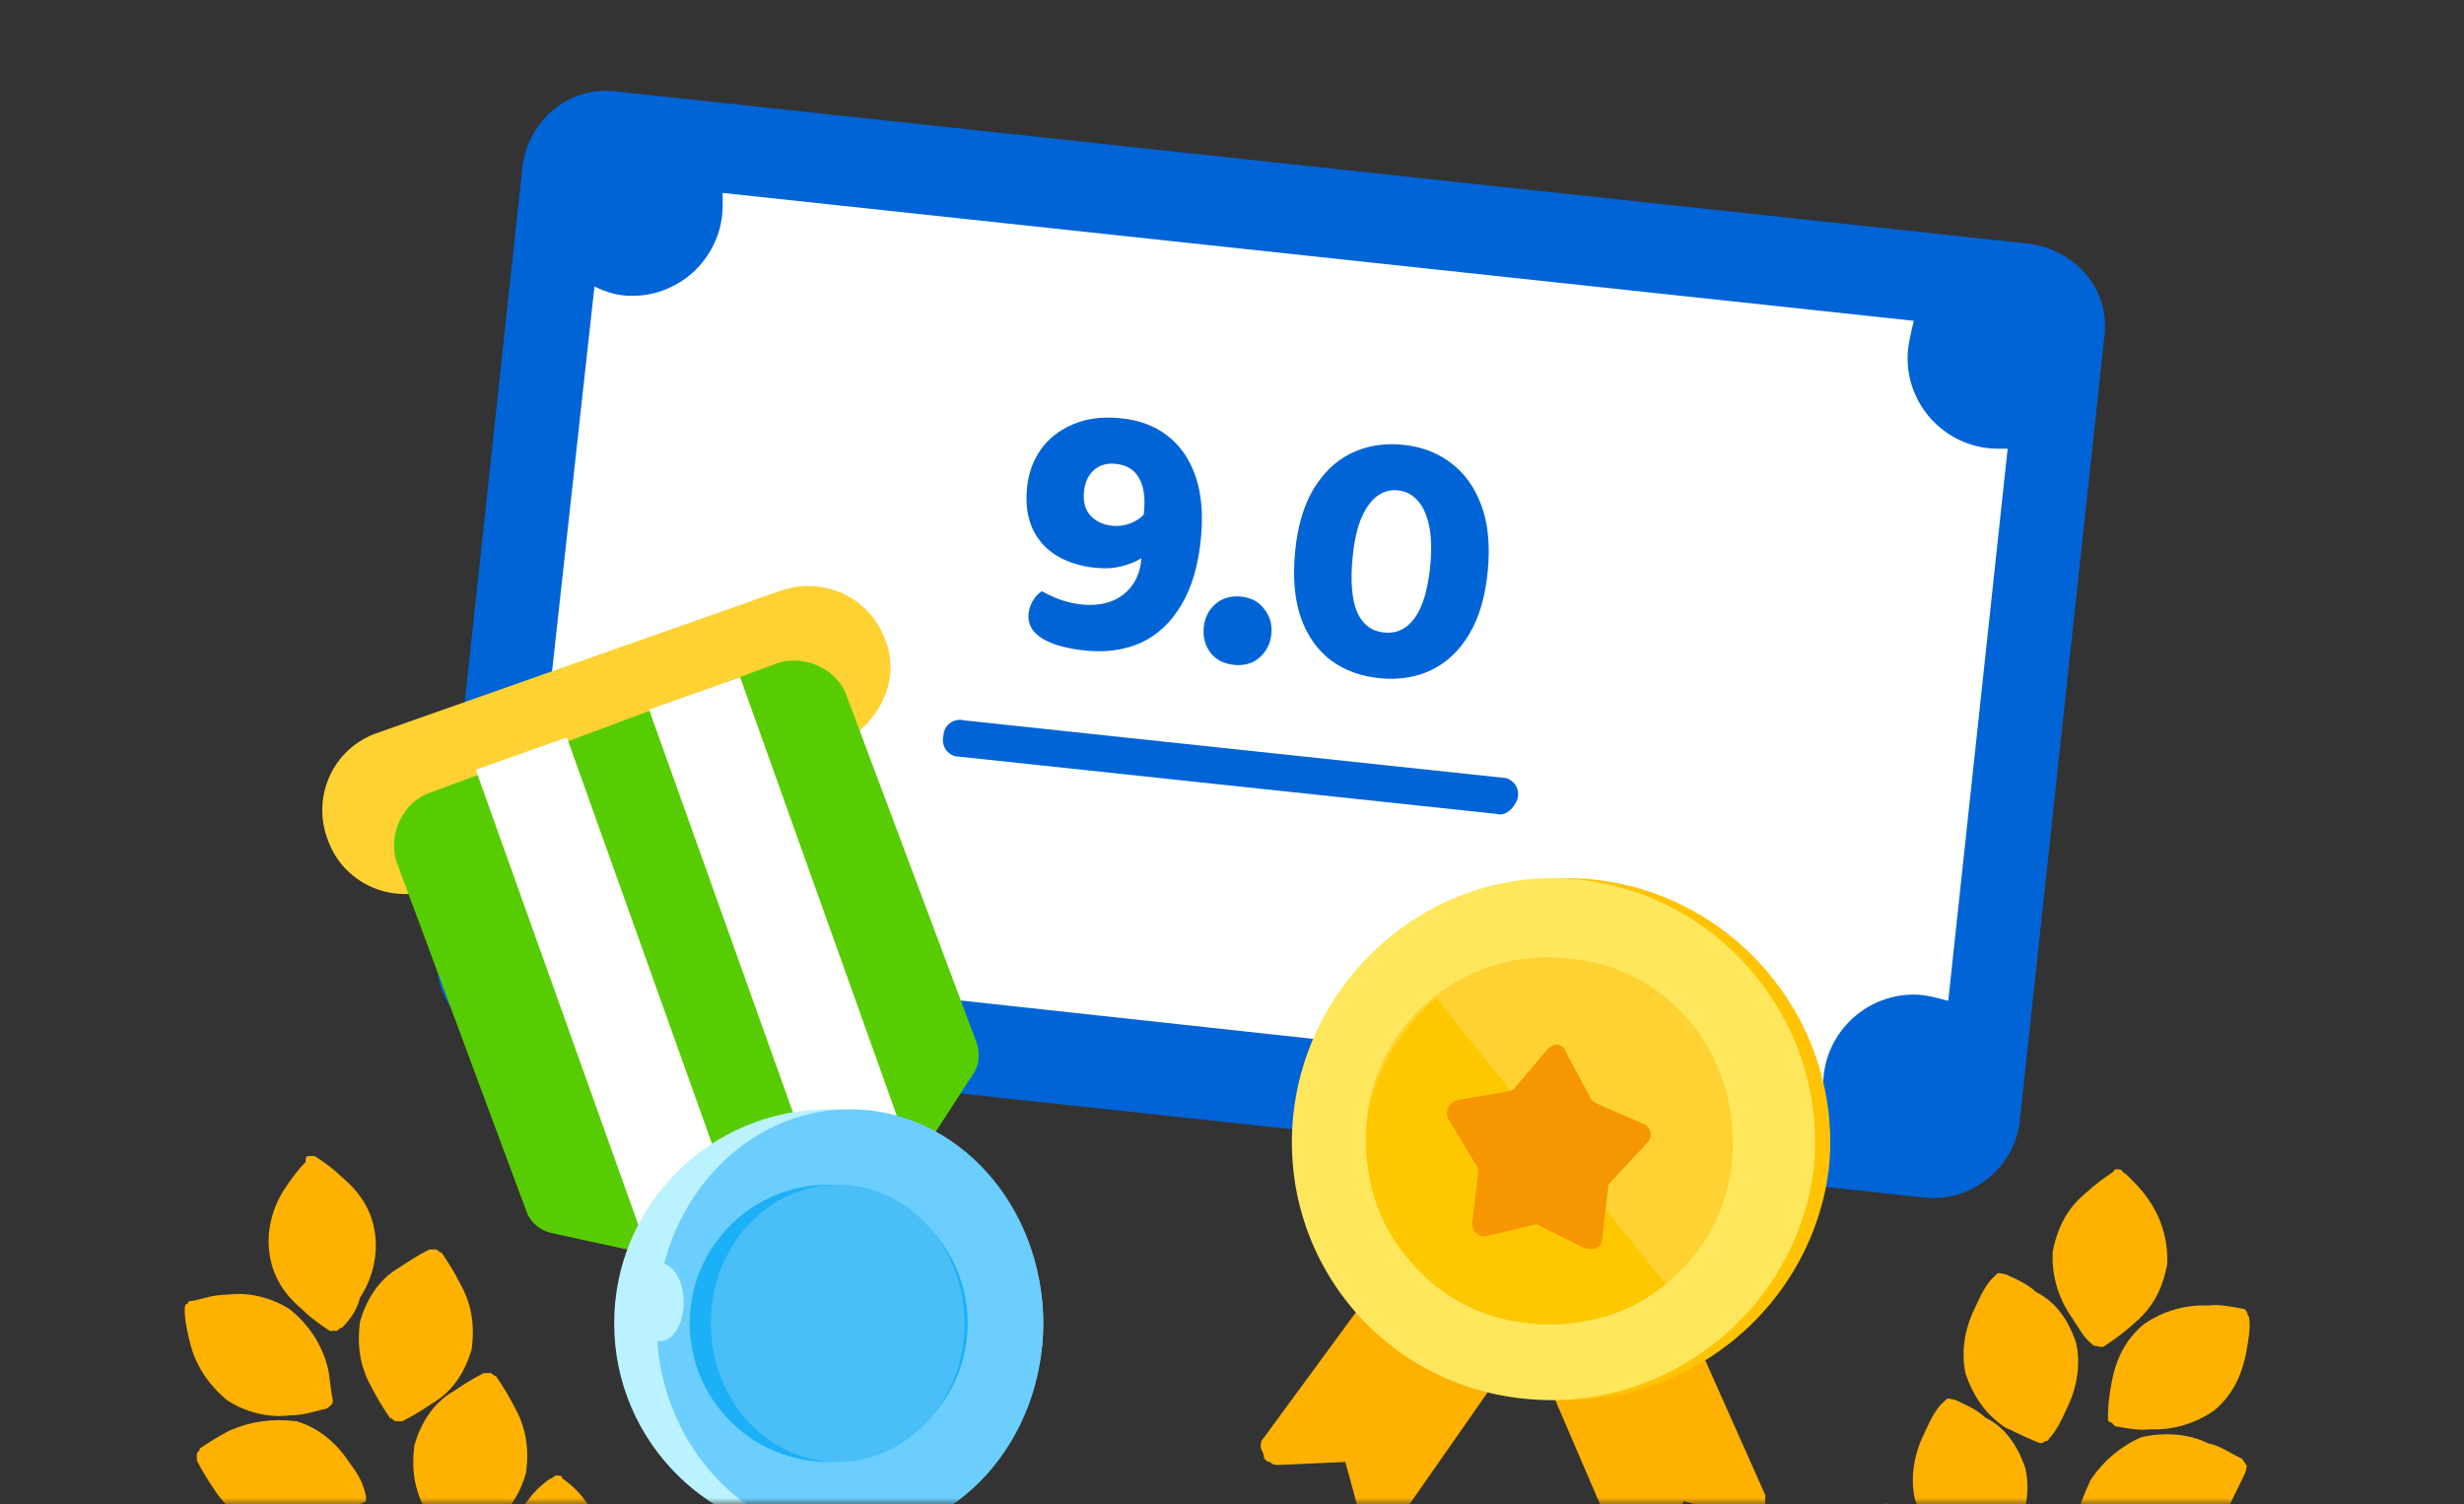
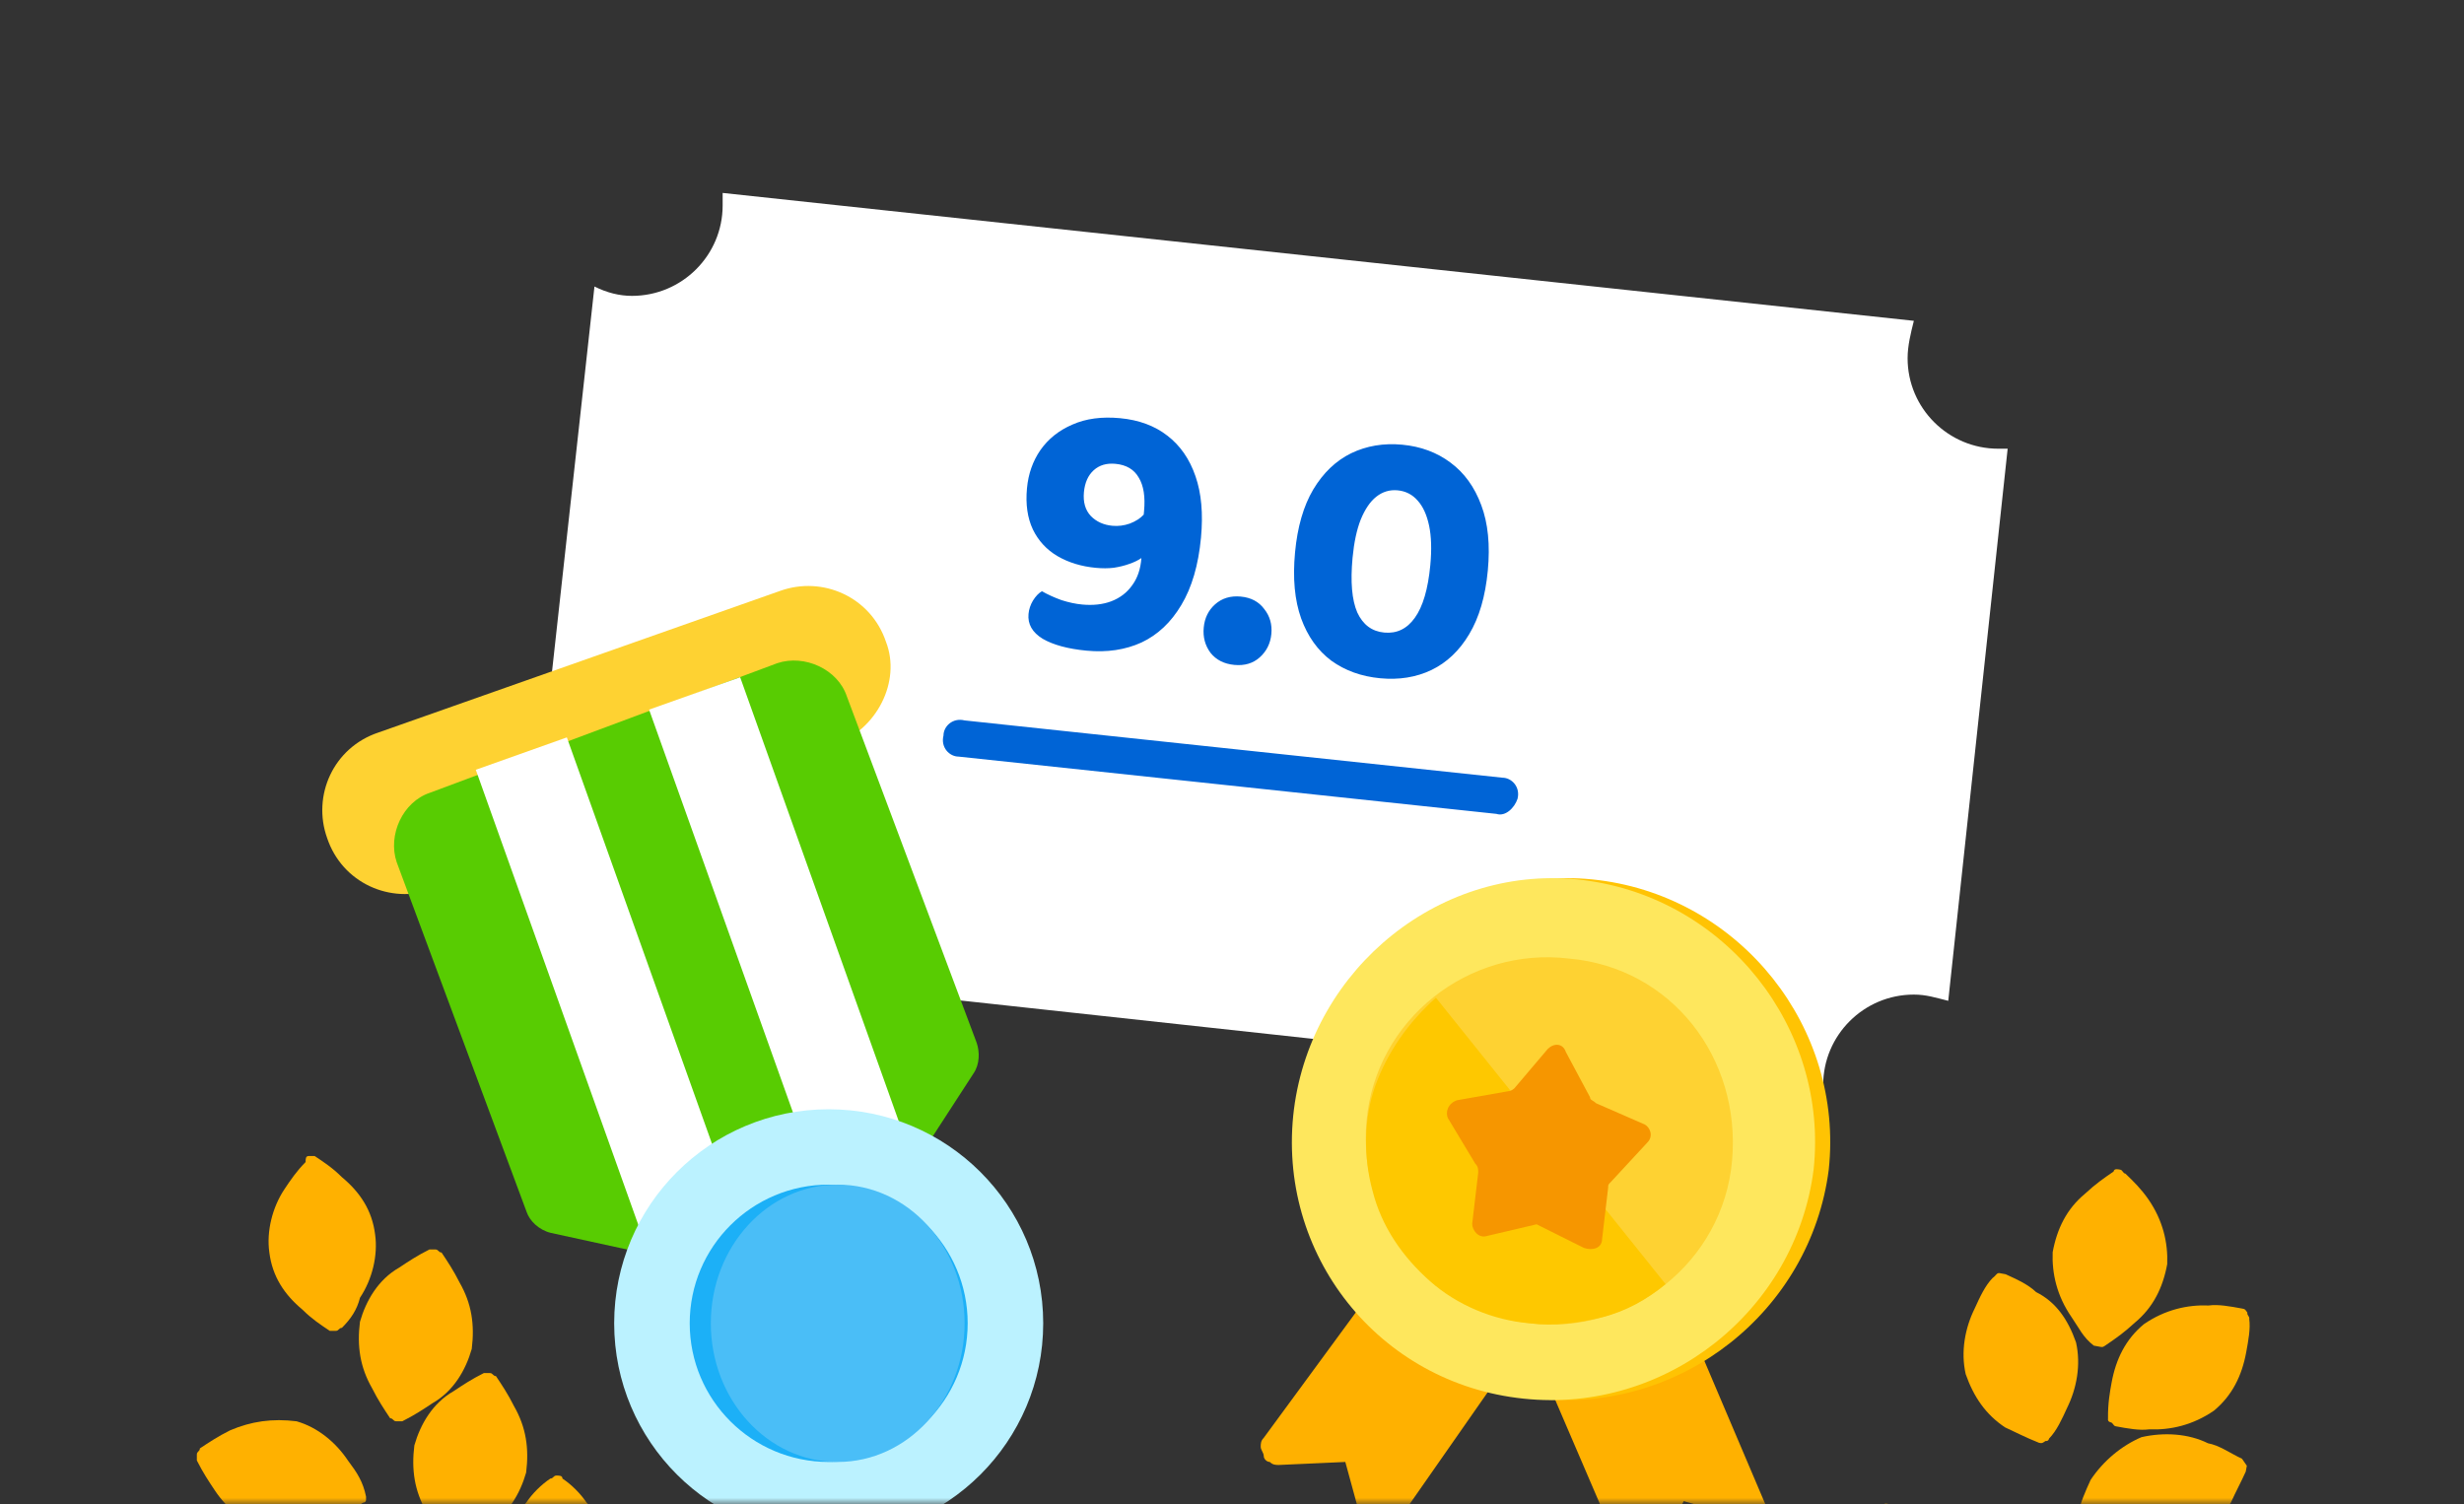
<svg xmlns="http://www.w3.org/2000/svg" width="190" height="116" viewBox="0 0 190 116" fill="none">
  <rect x="0" y="0" width="190" height="116" fill="#333333" stroke="none" />
  <mask id="mask0_7447_3514" style="mask-type:alpha" maskUnits="userSpaceOnUse" x="0" y="0" width="190" height="116">
    <rect width="190" height="116" rx="15" fill="#009256" />
  </mask>
  <g mask="url(#mask0_7447_3514)">
-     <path d="M148.229 92.329L39.568 80.593C35.938 80.113 33.276 76.999 33.76 73.406L40.294 12.805C40.778 9.212 43.924 6.577 47.554 7.056L156.457 18.793C160.087 19.272 162.749 22.386 162.265 25.979L155.731 86.581C155.247 90.174 151.859 92.809 148.229 92.329Z" fill="#0064D6" />
    <path d="M154.087 34.601C150.23 34.601 147.096 31.474 147.096 27.626C147.096 26.663 147.337 25.701 147.578 24.739L55.724 14.877C55.724 15.118 55.724 15.358 55.724 15.84C55.724 19.688 52.589 22.815 48.732 22.815C47.768 22.815 46.803 22.575 45.839 22.093L40.776 68.035C40.535 71.162 42.705 73.808 45.598 74.049L140.586 84.391C140.586 84.151 140.586 83.91 140.586 83.67C140.586 79.821 143.72 76.694 147.578 76.694C148.542 76.694 149.266 76.935 150.23 77.175L154.811 34.601C154.569 34.601 154.328 34.601 154.087 34.601Z" fill="white" />
    <path d="M64.365 57.413L33.379 68.57C30.117 69.732 26.389 68.105 25.224 64.619C24.06 61.364 25.69 57.645 29.185 56.483L60.171 45.559C63.433 44.396 67.16 46.023 68.325 49.51C69.49 52.532 67.626 56.251 64.365 57.413Z" fill="#FED232" />
    <path d="M30.586 66.478L40.604 93.442C40.837 94.139 41.536 94.836 42.468 95.069L62.737 99.485C63.436 99.717 64.368 99.252 64.834 98.555L75.085 82.749C75.55 82.052 75.55 81.122 75.317 80.425L65.299 53.694C64.601 51.602 62.038 50.44 59.941 51.137L33.149 61.132C31.052 61.83 29.887 64.386 30.586 66.478Z" fill="#58CC02" />
-     <path d="M125.173 120.171C125.173 120.404 125.406 120.636 125.639 120.636C125.872 120.869 126.105 120.869 126.338 120.869C126.571 120.869 126.804 120.869 127.037 120.636C127.27 120.636 127.503 120.404 127.503 120.171L129.833 115.755L134.725 117.15C134.958 117.15 135.191 117.15 135.424 117.15C135.657 117.15 135.89 116.917 135.89 116.685C136.123 116.452 136.123 116.22 136.123 115.988C136.123 115.755 136.123 115.523 136.123 115.29L129.6 100.646L118.883 105.528L125.173 120.171Z" fill="#FFB100" />
+     <path d="M125.173 120.171C125.173 120.404 125.406 120.636 125.639 120.636C125.872 120.869 126.105 120.869 126.338 120.869C126.571 120.869 126.804 120.869 127.037 120.636C127.27 120.636 127.503 120.404 127.503 120.171L129.833 115.755L134.725 117.15C134.958 117.15 135.191 117.15 135.424 117.15C135.657 117.15 135.89 116.917 135.89 116.685C136.123 116.452 136.123 116.22 136.123 115.988L129.6 100.646L118.883 105.528L125.173 120.171Z" fill="#FFB100" />
    <path d="M107.233 118.08C107 118.312 107 118.312 106.767 118.545C106.534 118.545 106.301 118.545 106.068 118.545C105.835 118.545 105.602 118.312 105.369 118.312C105.136 118.08 105.136 118.08 105.136 117.847L103.738 112.734L98.613 112.966C98.38 112.966 98.147 112.966 97.914 112.734C97.681 112.734 97.448 112.501 97.448 112.269C97.448 112.036 97.215 111.804 97.215 111.571C97.215 111.339 97.215 111.107 97.448 110.874L107 97.857L116.319 105.063L107.233 118.08Z" fill="#FFB100" />
    <path d="M118.651 107.852C129.601 109.015 139.619 101.112 141.017 90.187C142.182 79.262 134.261 69.267 123.311 67.873C112.361 66.478 102.343 74.613 100.945 85.538C99.547 96.695 107.468 106.69 118.651 107.852Z" fill="#FFC303" />
    <path d="M117.483 107.852C128.433 109.015 138.451 101.112 139.849 90.187C141.014 79.262 133.093 69.267 122.143 67.873C111.193 66.478 101.175 74.613 99.777 85.538C98.379 96.695 106.3 106.69 117.483 107.852Z" fill="#FEE75D" />
    <path d="M117.952 102.041C125.64 102.971 132.863 97.392 133.562 89.489C134.261 81.586 128.902 74.613 120.981 73.916C113.293 72.986 106.07 78.564 105.371 86.467C104.673 94.138 110.264 101.111 117.952 102.041Z" fill="#FED232" />
    <path d="M117.949 102.041C119.813 102.274 121.677 102.041 123.54 101.576C125.404 101.111 127.035 100.182 128.433 99.019L110.727 76.938C108.63 78.797 106.999 81.121 106.067 83.678C105.135 86.235 105.135 89.257 105.834 91.814C106.533 94.603 108.164 96.927 110.261 98.787C112.357 100.646 115.153 101.809 117.949 102.041Z" fill="#FEC800" />
    <path d="M118.647 94.371L114.686 95.301C113.987 95.533 113.521 94.836 113.521 94.371L113.987 90.419C113.987 90.187 113.987 89.955 113.754 89.722L111.658 86.236C111.425 85.771 111.658 85.073 112.357 84.841L116.317 84.144C116.55 84.144 116.783 83.911 116.783 83.911L119.346 80.889C119.812 80.424 120.511 80.424 120.744 81.122L122.608 84.609C122.608 84.841 122.841 84.841 123.074 85.073L126.801 86.7C127.267 86.933 127.5 87.63 127.034 88.095L124.238 91.117C124.005 91.349 124.005 91.349 124.005 91.582L123.539 95.533C123.539 96.231 122.841 96.463 122.142 96.231L118.414 94.371C119.113 94.371 118.88 94.371 118.647 94.371Z" fill="#F69600" />
    <path d="M26.362 102.393C26.129 102.393 26.129 102.625 25.896 102.625C25.663 102.625 25.663 102.625 25.43 102.625C24.731 102.16 24.032 101.695 23.333 100.998C21.935 99.836 21.003 98.441 20.77 96.582C20.537 94.955 21.003 93.095 21.935 91.7C22.401 91.003 22.867 90.306 23.566 89.608C23.566 89.376 23.566 89.144 23.799 89.144C24.032 89.144 24.265 89.144 24.265 89.144C24.964 89.608 25.663 90.073 26.362 90.771C27.76 91.933 28.692 93.328 28.924 95.187C29.157 96.814 28.692 98.674 27.76 100.068C27.527 100.998 27.061 101.695 26.362 102.393Z" fill="#FFB100" />
    <path d="M31.018 109.598C30.785 109.598 30.785 109.598 30.552 109.598C30.319 109.598 30.319 109.366 30.086 109.366C29.62 108.668 29.154 107.971 28.688 107.041C27.756 105.414 27.523 103.787 27.756 101.928C28.222 100.301 29.154 98.674 30.785 97.744C31.483 97.279 32.182 96.814 33.114 96.349C33.347 96.349 33.347 96.349 33.58 96.349C33.813 96.349 33.813 96.582 34.046 96.582C34.512 97.279 34.978 97.976 35.444 98.906C36.376 100.533 36.609 102.16 36.376 104.02C35.91 105.647 34.978 107.274 33.347 108.204C32.648 108.668 31.95 109.133 31.018 109.598Z" fill="#FFB100" />
-     <path d="M25.662 107.971C25.662 108.203 25.662 108.203 25.429 108.436C25.429 108.436 25.196 108.668 24.963 108.668C24.031 108.901 23.332 109.133 22.4 109.133C20.769 109.366 18.906 108.901 17.508 107.971C16.11 106.809 15.178 105.414 14.712 103.787C14.479 102.857 14.246 101.928 14.246 100.998C14.246 100.765 14.246 100.533 14.479 100.533C14.479 100.3 14.712 100.3 14.945 100.3C15.877 100.068 16.576 99.836 17.508 99.836C19.139 99.603 21.002 100.068 22.4 100.998C23.798 102.16 24.73 103.555 25.196 105.182C25.429 105.879 25.429 106.809 25.662 107.971C25.662 107.971 25.662 107.739 25.662 107.971Z" fill="#FFB100" />
    <path d="M28.226 115.409V115.642C28.226 115.874 27.993 115.874 27.993 115.874C27.294 116.339 26.596 116.804 25.664 117.269C24.033 117.966 22.402 118.199 20.538 117.966C18.907 117.501 17.509 116.339 16.578 114.945C16.112 114.247 15.646 113.55 15.18 112.62C15.18 112.388 15.18 112.155 15.18 112.155C15.18 111.923 15.413 111.923 15.413 111.69C16.112 111.225 16.811 110.761 17.742 110.296C19.373 109.598 21.004 109.366 22.868 109.598C24.499 110.063 25.897 111.225 26.828 112.62C27.527 113.55 27.993 114.247 28.226 115.409C28.226 115.177 28.226 115.177 28.226 115.409Z" fill="#FFB100" />
    <path d="M35.213 119.129C34.98 119.129 34.98 119.129 34.747 119.129C34.514 119.129 34.514 118.896 34.281 118.896C33.815 118.199 33.349 117.501 32.883 116.572C31.951 114.945 31.718 113.317 31.951 111.458C32.417 109.831 33.349 108.204 34.98 107.274C35.679 106.809 36.378 106.344 37.31 105.879C37.543 105.879 37.543 105.879 37.776 105.879C38.009 105.879 38.009 106.112 38.242 106.112C38.708 106.809 39.173 107.506 39.639 108.436C40.571 110.063 40.804 111.69 40.571 113.55C40.105 115.177 39.173 116.804 37.543 117.734C37.077 118.199 36.378 118.664 35.213 119.129C35.446 119.129 35.446 119.129 35.213 119.129Z" fill="#FFB100" />
    <path d="M43.603 127.263C43.37 127.263 43.37 127.263 43.138 127.263C42.904 127.263 42.904 127.263 42.672 127.031C41.973 126.566 41.274 125.869 40.808 125.171C39.643 124.009 38.944 122.15 38.711 120.523C38.711 118.663 39.41 117.036 40.575 115.874C41.041 115.176 41.74 114.479 42.439 114.014C42.672 114.014 42.672 113.782 42.904 113.782C43.138 113.782 43.37 113.782 43.37 114.014C44.069 114.479 44.768 115.176 45.234 115.874C46.399 117.036 47.098 118.663 47.331 120.523C47.331 122.382 46.632 124.009 45.467 125.171C45.234 125.869 44.535 126.566 43.603 127.263C43.836 127.263 43.836 127.263 43.603 127.263Z" fill="#FFB100" />
    <path d="M161.457 103.764C161.687 103.806 161.687 103.806 161.916 103.849C162.145 103.891 162.145 103.891 162.416 103.704C163.23 103.145 163.772 102.772 164.628 101.984C166.026 100.823 166.778 99.308 167.115 97.479C167.18 95.836 166.787 94.11 165.665 92.485C165.104 91.673 164.501 91.089 163.897 90.505C163.668 90.463 163.71 90.234 163.481 90.192C163.252 90.15 163.023 90.108 162.981 90.337C162.167 90.896 161.625 91.269 160.769 92.057C159.371 93.218 158.618 94.733 158.282 96.562C158.217 98.205 158.609 99.931 159.732 101.556C160.293 102.368 160.625 103.138 161.457 103.764Z" fill="#FFB100" />
    <path d="M157.235 111.259C157.464 111.301 157.464 111.301 157.735 111.115C157.964 111.157 158.006 110.929 158.006 110.929C158.591 110.327 158.988 109.455 159.385 108.583C160.138 107.067 160.475 105.238 160.082 103.511C159.46 101.742 158.524 100.388 157.005 99.636C156.401 99.052 155.527 98.655 154.652 98.258C154.423 98.216 154.194 98.174 154.194 98.174C153.965 98.131 153.923 98.36 153.652 98.546C153.067 99.148 152.67 100.02 152.273 100.892C151.52 102.408 151.183 104.237 151.576 105.964C152.198 107.733 153.134 109.087 154.611 110.067C155.486 110.465 156.131 110.82 157.235 111.259C157.235 111.259 157.005 111.217 157.235 111.259Z" fill="#FFB100" />
    <path d="M162.55 109.401C162.508 109.63 162.737 109.672 162.737 109.672C162.966 109.714 162.924 109.943 163.153 109.985C164.07 110.154 164.986 110.322 165.716 110.22C167.362 110.287 169.092 109.896 170.719 108.778C172.117 107.617 172.87 106.101 173.206 104.272C173.375 103.358 173.543 102.443 173.44 101.715C173.482 101.487 173.253 101.445 173.295 101.216C173.108 100.945 173.108 100.945 172.879 100.903C171.962 100.734 171.046 100.566 170.316 100.668C168.67 100.601 166.94 100.992 165.313 102.111C163.915 103.271 163.162 104.787 162.826 106.616C162.7 107.302 162.531 108.216 162.55 109.401C162.592 109.173 162.592 109.173 162.55 109.401Z" fill="#FFB100" />
    <path d="M160.246 116.777C160.204 117.005 160.204 117.005 160.391 117.276C160.349 117.505 160.578 117.547 160.578 117.547C161.452 117.944 162.056 118.528 162.972 118.696C164.492 119.449 166.367 119.557 168.097 119.167C169.64 118.505 171.038 117.345 172.02 115.871C172.418 114.999 172.773 114.355 173.17 113.483C173.212 113.254 173.254 113.026 173.254 113.026C173.254 113.026 173.067 112.755 172.88 112.484C172.006 112.087 171.173 111.461 170.257 111.292C168.737 110.54 166.862 110.431 165.132 110.822C163.589 111.483 162.191 112.644 161.209 114.118C160.812 114.99 160.414 115.862 160.246 116.777Z" fill="#FFB100" />
-     <path d="M153.324 120.938C153.554 120.98 153.554 120.98 153.825 120.794C154.054 120.836 154.096 120.607 154.096 120.607C154.68 120.006 155.078 119.134 155.475 118.261C156.228 116.745 156.564 114.917 156.172 113.19C155.55 111.421 154.614 110.067 153.094 109.315C152.491 108.731 151.617 108.334 150.742 107.937C150.513 107.894 150.284 107.852 150.284 107.852C150.055 107.81 150.013 108.039 149.742 108.225C149.157 108.827 148.76 109.699 148.362 110.571C147.61 112.087 147.273 113.916 147.666 115.643C148.288 117.411 149.223 118.765 150.701 119.746C151.576 120.143 152.408 120.769 153.324 120.938C153.282 121.167 153.324 120.938 153.324 120.938Z" fill="#FFB100" />
    <path d="M145.366 129.401C145.595 129.444 145.595 129.444 145.825 129.486C146.054 129.528 146.096 129.299 146.325 129.341C146.909 128.74 147.723 128.181 148.12 127.308C149.289 126.105 149.855 124.319 149.962 122.448C149.799 120.763 149.176 118.994 147.97 117.827C147.367 117.243 146.763 116.66 145.931 116.034C145.702 115.992 145.702 115.992 145.473 115.949C145.244 115.907 145.202 116.136 144.972 116.094C144.388 116.695 143.574 117.254 143.177 118.127C142.008 119.33 141.442 121.116 141.377 122.759C141.541 124.443 142.163 126.212 143.369 127.38C143.931 128.192 144.534 128.775 145.366 129.401Z" fill="#FFB100" />
    <path d="M43.71 56.862L36.688 59.359L53.268 105.778L60.291 103.281L43.71 56.862Z" fill="white" />
    <path d="M57.074 52.223L50.051 54.72L66.084 99.607L73.107 97.11L57.074 52.223Z" fill="white" />
    <path d="M115.387 62.759L73.918 58.343C73.219 58.343 72.52 57.645 72.753 56.716C72.753 56.018 73.452 55.321 74.384 55.553L115.853 59.97C116.552 59.97 117.251 60.667 117.018 61.597C116.785 62.294 116.086 62.992 115.387 62.759Z" fill="#0064D6" />
    <path d="M63.901 118.545C73.036 118.545 80.442 111.156 80.442 102.041C80.442 92.927 73.036 85.538 63.901 85.538C54.765 85.538 47.359 92.927 47.359 102.041C47.359 111.156 54.765 118.545 63.901 118.545Z" fill="#BBF2FF" />
-     <path d="M65.535 118.545C73.77 118.545 80.446 111.156 80.446 102.041C80.446 92.927 73.77 85.538 65.535 85.538C57.301 85.538 50.625 92.927 50.625 102.041C50.625 111.156 57.301 118.545 65.535 118.545Z" fill="#6BCEFE" />
    <path d="M63.901 112.734C69.819 112.734 74.618 107.947 74.618 102.041C74.618 96.136 69.819 91.349 63.901 91.349C57.982 91.349 53.184 96.136 53.184 102.041C53.184 107.947 57.982 112.734 63.901 112.734Z" fill="#1CB0F7" />
    <path d="M64.597 112.734C70.002 112.734 74.382 107.947 74.382 102.041C74.382 96.136 70.002 91.349 64.597 91.349C59.193 91.349 54.812 96.136 54.812 102.041C54.812 107.947 59.193 112.734 64.597 112.734Z" fill="#4ABEF7" />
    <path d="M50.856 103.436C51.885 103.436 52.72 102.083 52.72 100.414C52.72 98.745 51.885 97.393 50.856 97.393C49.827 97.393 48.992 98.745 48.992 100.414C48.992 102.083 49.827 103.436 50.856 103.436Z" fill="#BBF2FF" />
    <path d="M79.31 47.34C79.344 46.981 79.457 46.639 79.651 46.314C79.864 45.972 80.094 45.732 80.342 45.592C80.806 45.853 81.309 46.081 81.851 46.276C82.413 46.456 82.944 46.569 83.446 46.616C84.288 46.695 85.038 46.612 85.693 46.366C86.369 46.105 86.905 45.694 87.301 45.134C87.715 44.577 87.952 43.876 88.014 43.032C87.762 43.207 87.45 43.358 87.076 43.486C86.72 43.615 86.322 43.714 85.882 43.781C85.462 43.832 85 43.834 84.499 43.786C83.388 43.682 82.403 43.382 81.546 42.885C80.707 42.39 80.075 41.707 79.65 40.836C79.228 39.946 79.075 38.883 79.191 37.647C79.295 36.536 79.64 35.556 80.226 34.707C80.832 33.842 81.653 33.187 82.689 32.742C83.727 32.279 84.954 32.114 86.369 32.247C87.821 32.383 89.035 32.832 90.013 33.593C91.007 34.355 91.732 35.399 92.186 36.726C92.641 38.034 92.782 39.611 92.609 41.457C92.41 43.572 91.904 45.305 91.09 46.657C90.296 47.992 89.274 48.954 88.026 49.541C86.779 50.111 85.367 50.322 83.79 50.174C82.356 50.039 81.228 49.734 80.405 49.259C79.601 48.768 79.236 48.128 79.31 47.34ZM85.779 40.544C86.228 40.586 86.676 40.529 87.124 40.372C87.575 40.197 87.931 39.969 88.192 39.686L88.218 39.417C88.322 38.306 88.186 37.444 87.81 36.83C87.453 36.2 86.854 35.845 86.012 35.766C85.331 35.702 84.773 35.866 84.338 36.259C83.903 36.652 83.652 37.216 83.582 37.951C83.51 38.722 83.688 39.335 84.115 39.791C84.544 40.229 85.099 40.48 85.779 40.544ZM92.82 48.392C92.889 47.657 93.18 47.061 93.693 46.603C94.226 46.129 94.886 45.929 95.675 46.003C96.463 46.077 97.066 46.396 97.483 46.959C97.92 47.506 98.104 48.147 98.035 48.882C97.966 49.617 97.665 50.221 97.132 50.696C96.619 51.154 95.968 51.346 95.18 51.272C94.391 51.197 93.779 50.887 93.342 50.339C92.925 49.776 92.751 49.127 92.82 48.392ZM110.291 43.58C110.404 42.379 110.373 41.364 110.198 40.533C110.022 39.703 109.73 39.061 109.321 38.607C108.913 38.135 108.396 37.869 107.769 37.81C107.159 37.753 106.61 37.918 106.122 38.306C105.653 38.678 105.255 39.264 104.926 40.065C104.617 40.85 104.408 41.833 104.296 43.016C104.123 44.862 104.244 46.266 104.66 47.227C105.096 48.172 105.788 48.689 106.738 48.778C107.706 48.869 108.492 48.491 109.095 47.644C109.719 46.78 110.118 45.425 110.291 43.58ZM106.434 52.302C104.982 52.166 103.723 51.713 102.656 50.944C101.609 50.158 100.835 49.073 100.332 47.688C99.831 46.285 99.674 44.589 99.861 42.599C100.046 40.628 100.515 39.009 101.267 37.742C102.038 36.458 103.011 35.528 104.186 34.952C105.379 34.377 106.693 34.157 108.126 34.291C109.56 34.426 110.801 34.886 111.848 35.672C112.913 36.459 113.705 37.554 114.223 38.959C114.744 40.346 114.912 42.025 114.726 43.996C114.539 45.986 114.06 47.622 113.289 48.905C112.537 50.173 111.565 51.094 110.372 51.669C109.198 52.227 107.886 52.438 106.434 52.302Z" fill="#0064D6" />
  </g>
</svg>